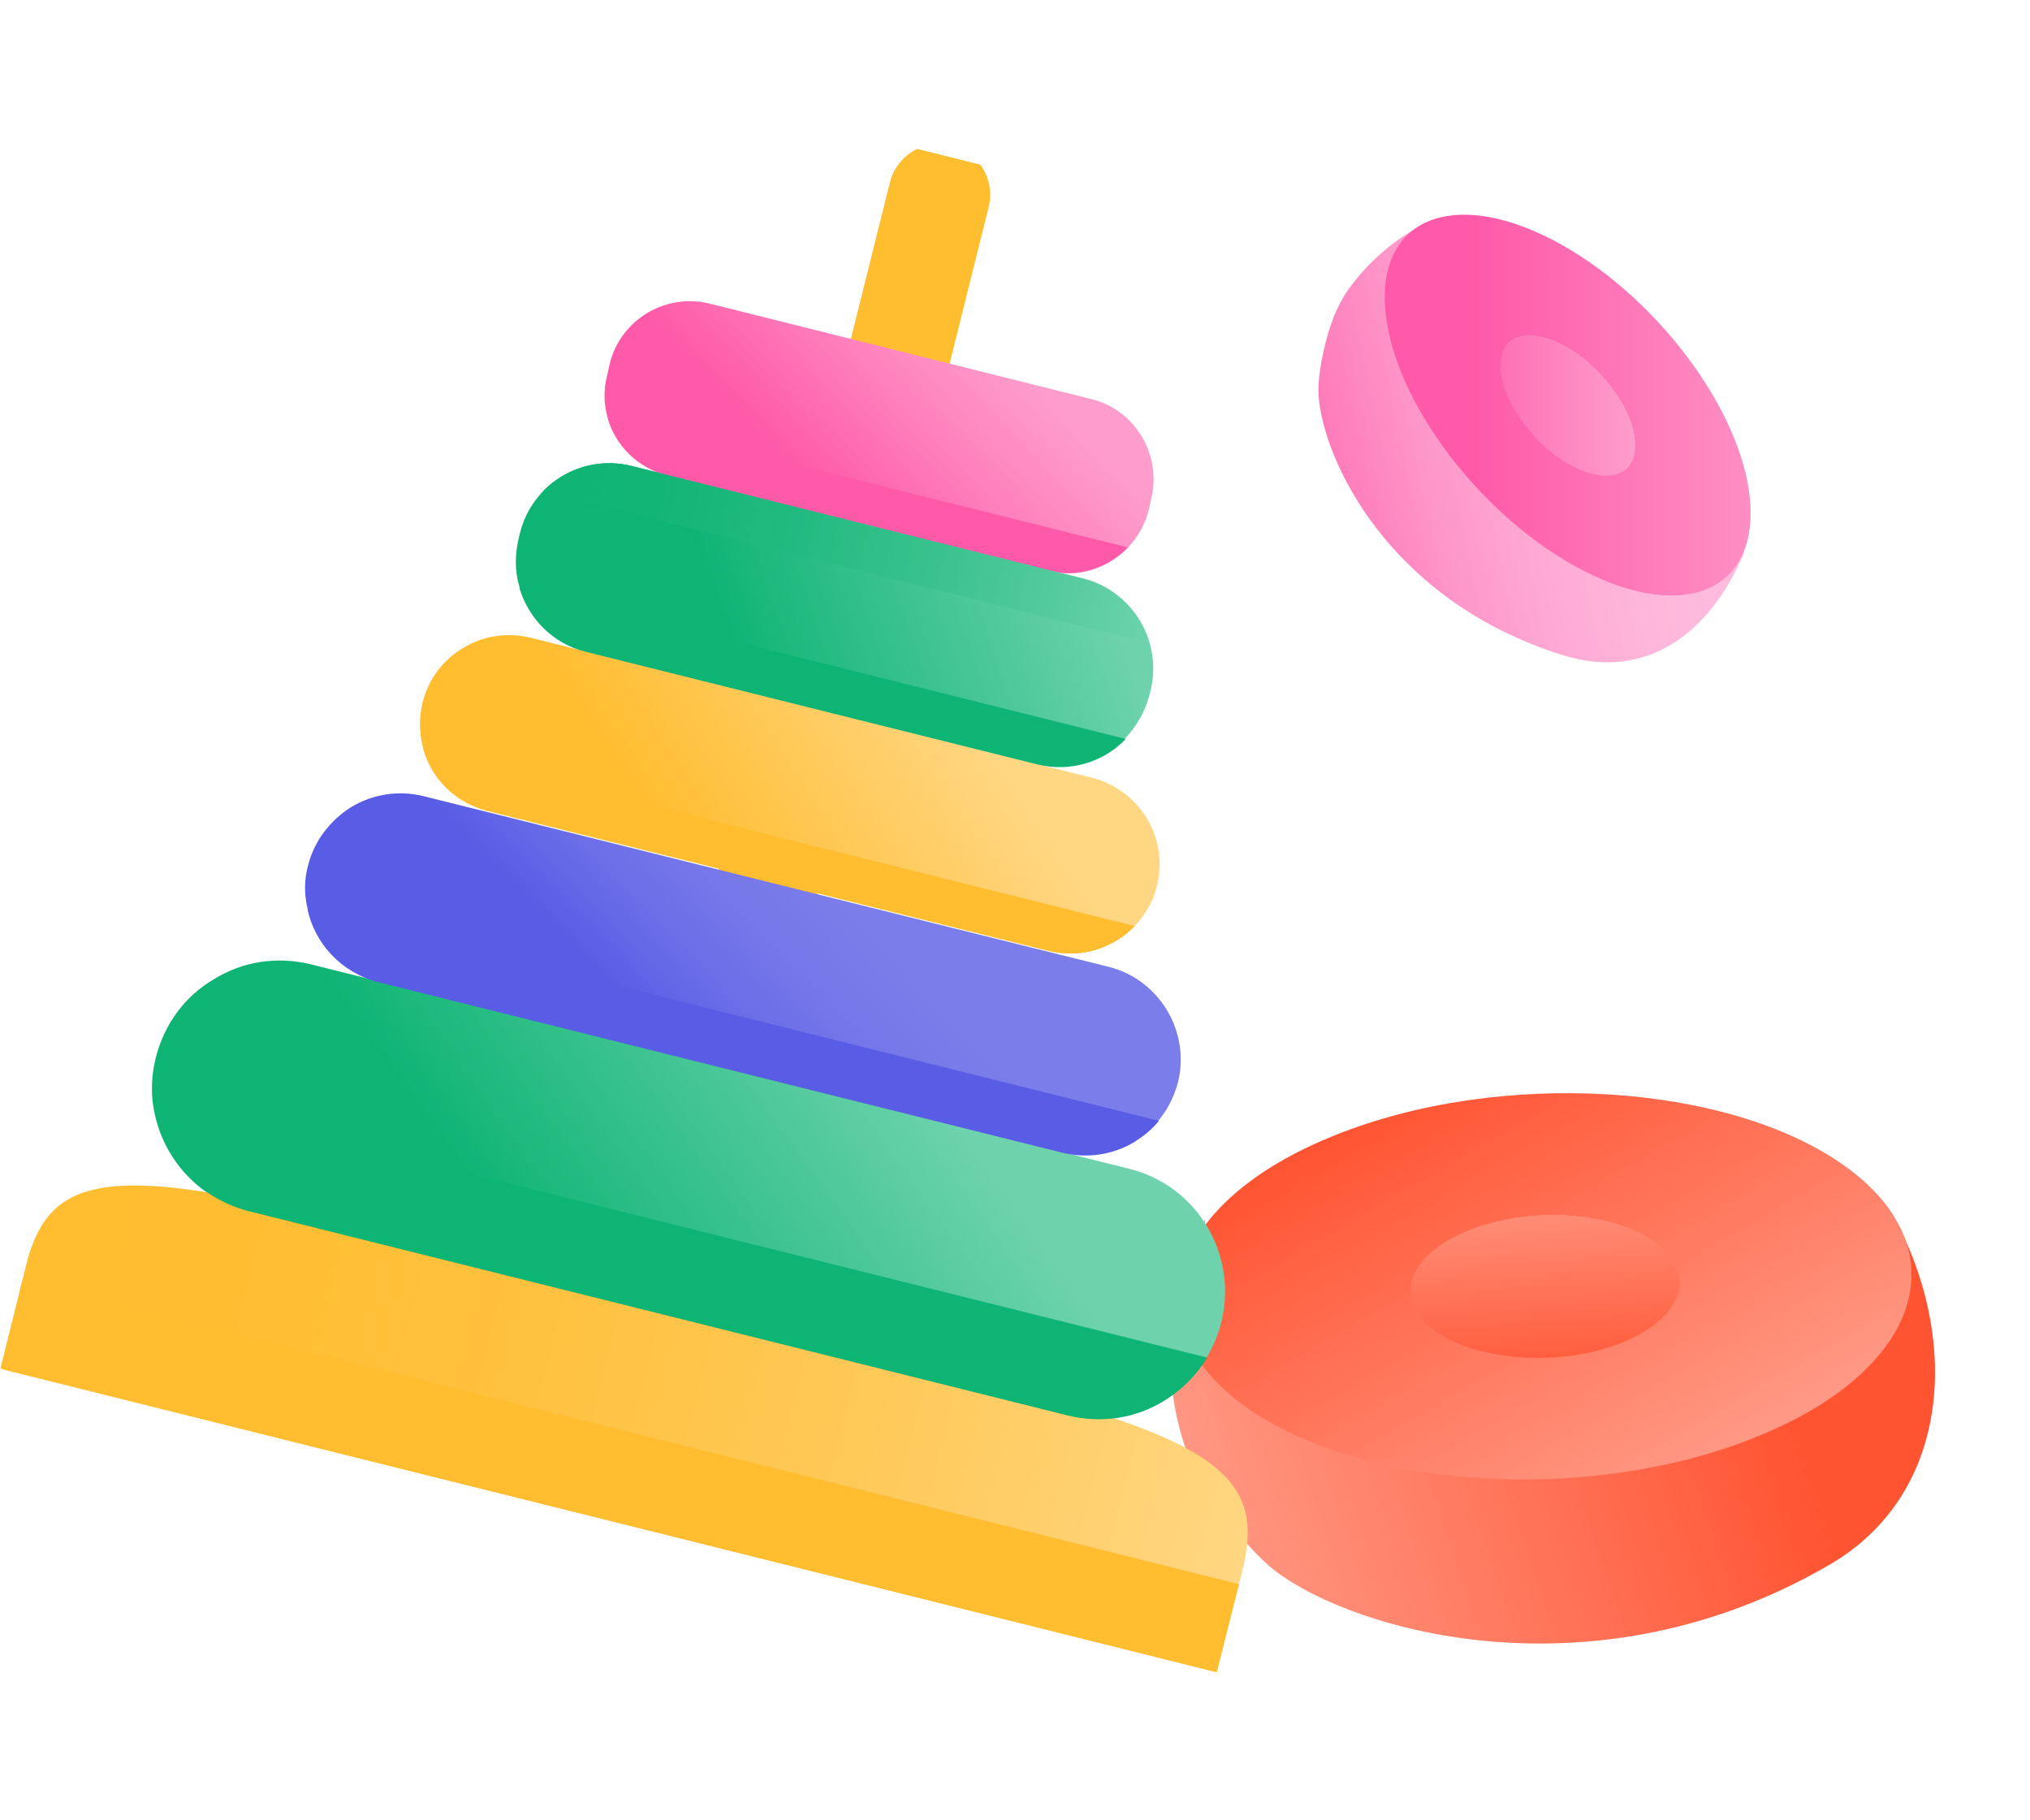
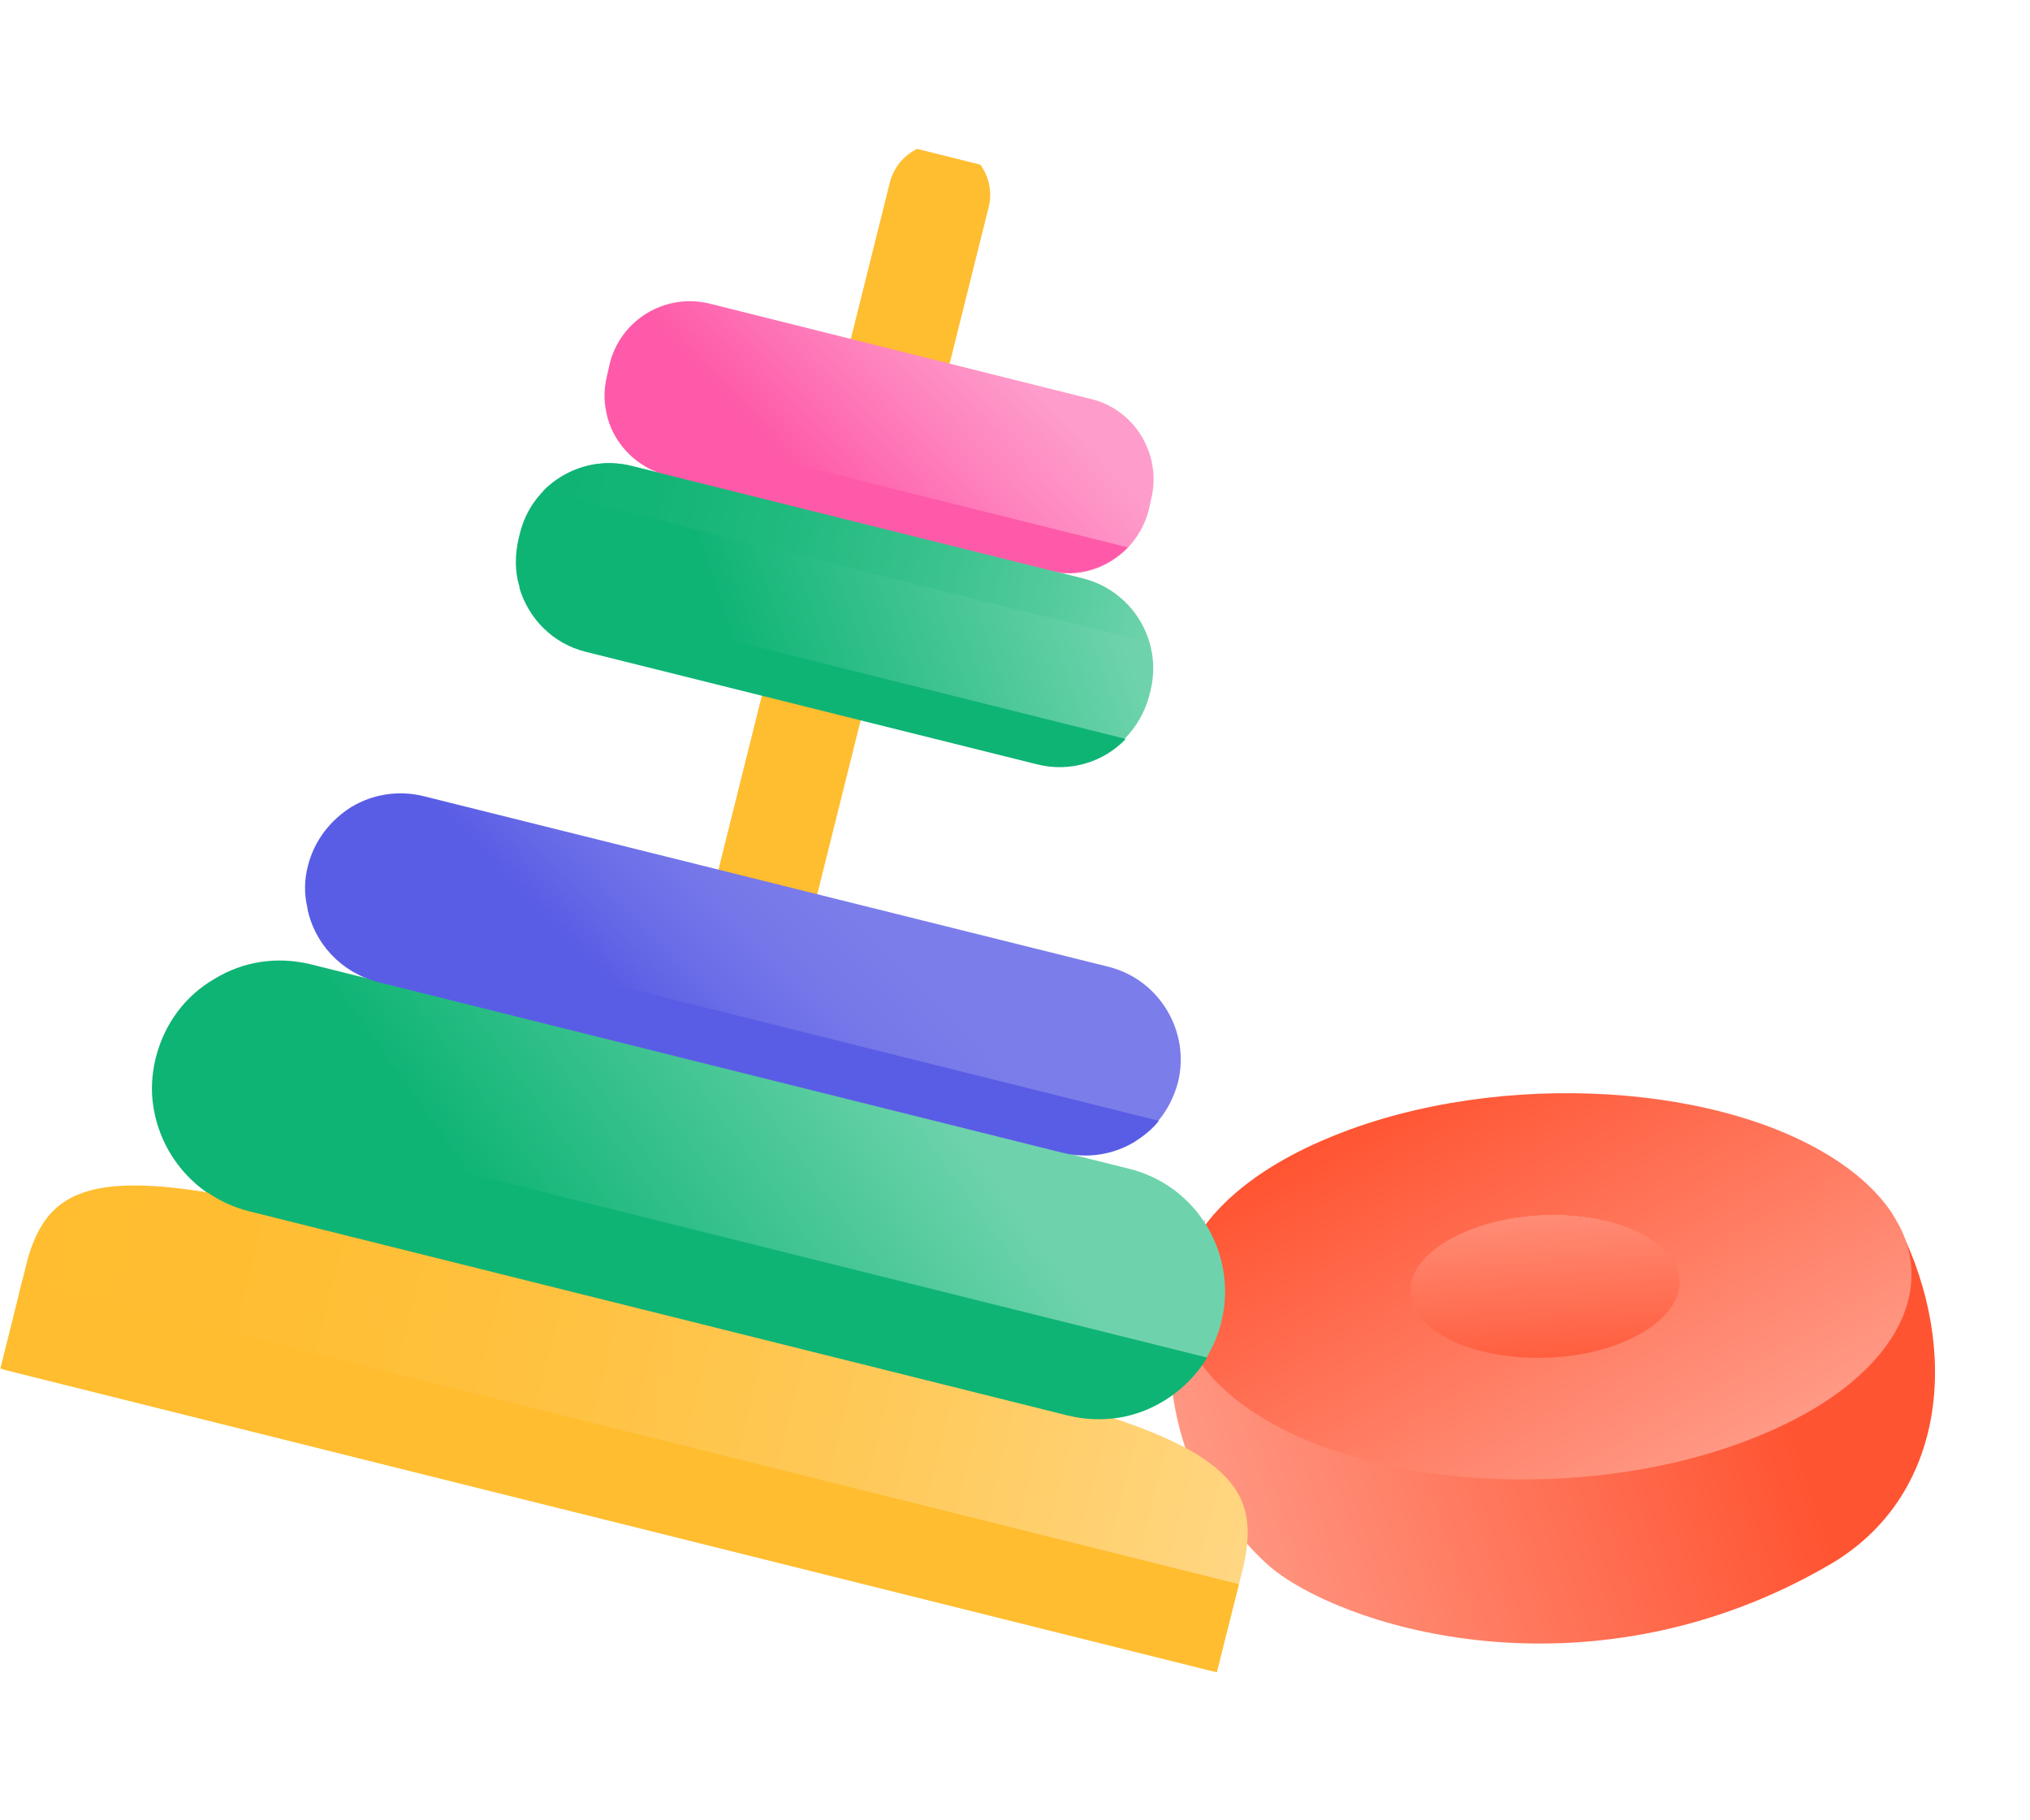
<svg xmlns="http://www.w3.org/2000/svg" xmlns:xlink="http://www.w3.org/1999/xlink" version="1.1" id="Layer_1" x="0px" y="0px" viewBox="0 0 319 286" style="enable-background:new 0 0 319 286;" xml:space="preserve">
  <style type="text/css">
	.st0{clip-path:url(#SVGID_00000116930497849063750380000008797907837357191046_);}
	.st1{fill:url(#SVGID_00000094611857685449751400000003475557222032282516_);}
	.st2{fill:url(#SVGID_00000097493327684720057140000002682142059502175657_);}
	.st3{fill:url(#SVGID_00000070837948563499708060000005477647198321940374_);}
	.st4{clip-path:url(#SVGID_00000015339577884087262280000011984759152891348377_);}
	.st5{fill:url(#SVGID_00000058573643077321908950000011845292145766928813_);}
	.st6{fill:url(#SVGID_00000147196191700478874240000004084261960676832646_);}
	.st7{fill:url(#SVGID_00000070821723125020215750000016728840998435464104_);}
	.st8{clip-path:url(#SVGID_00000150788745347180834720000003943507506798065308_);}
	.st9{fill:none;stroke:#FFBD30;stroke-width:16;stroke-linecap:round;stroke-miterlimit:10;}
	.st10{fill:url(#SVGID_00000057109746188535411570000009906019342729815986_);}
	.st11{fill:url(#SVGID_00000183927214655730896140000017911428089320639914_);}
	.st12{fill:url(#SVGID_00000071520237193509795460000002659075631696018360_);}
	.st13{fill:url(#SVGID_00000124872811741360866000000016987310344840063907_);}
	.st14{fill:url(#SVGID_00000160152457474075837000000014613923444028198544_);}
	.st15{fill:url(#SVGID_00000168116816197503306540000000136779845211170465_);}
	.st16{fill:#FE5AA9;}
	.st17{fill:#FFBD2F;}
	.st18{fill:#595DE5;}
	.st19{fill:url(#SVGID_00000006702207628310171890000008531658661971506606_);}
	.st20{fill:url(#SVGID_00000061471464585522441930000004239879112932635806_);}
	.st21{fill:#0EB474;}
</style>
  <g>
    <g>
      <defs>
-         <rect id="SVGID_1_" x="207.2" y="33.8" width="67.9" height="70.3" />
-       </defs>
+         </defs>
      <clipPath id="SVGID_00000154391248692088595450000010393578840314959760_">
        <use xlink:href="#SVGID_1_" style="overflow:visible;" />
      </clipPath>
      <g style="clip-path:url(#SVGID_00000154391248692088595450000010393578840314959760_);">
        <linearGradient id="SVGID_00000132795273991080238230000010378268418364407187_" gradientUnits="userSpaceOnUse" x1="256.956" y1="217.354" x2="221.258" y2="217.354" gradientTransform="matrix(1 0 0 -1 0 288)">
          <stop offset="0" style="stop-color:#FE9DCB" />
          <stop offset="0.65" style="stop-color:#FE6DB3" />
          <stop offset="1" style="stop-color:#FE5AA9" />
        </linearGradient>
        <path style="fill:url(#SVGID_00000132795273991080238230000010378268418364407187_);" d="M237.1,53.9l-15.9,15     c1.7-1.6,4.7-1.6,8.4,0.3c5.8,3,10.9,9.7,11.4,15c0.2,2-0.3,3.4-1.3,4.4l15.9-15c1-0.9,1.5-2.4,1.3-4.4c-0.5-5.3-5.6-12-11.4-15     C241.9,52.3,238.8,52.3,237.1,53.9z" />
        <linearGradient id="SVGID_00000024685531163203252150000017355974434577770148_" gradientUnits="userSpaceOnUse" x1="268.974" y1="224.911" x2="209.922" y2="212.35" gradientTransform="matrix(1 0 0 -1 0 288)">
          <stop offset="0" style="stop-color:#FFBDDE" />
          <stop offset="0.25" style="stop-color:#FEB8DB" />
          <stop offset="0.49" style="stop-color:#FEACD5" />
          <stop offset="0.74" style="stop-color:#FE98CA" />
          <stop offset="0.99" style="stop-color:#FE7CBA" />
          <stop offset="1" style="stop-color:#FE7BBA" />
        </linearGradient>
        <path style="fill:url(#SVGID_00000024685531163203252150000017355974434577770148_);" d="M207.2,62c0.6,10.1,11,32.5,38.6,41     c13.1,4,23-3.7,28.2-16c0.8-1.8-10.3,2.4-20.3-2.7c-15.8-8.2-29.7-26.5-31-40.8c-0.5-5.3,1.3-5.9,4-8.4l4-1.2     c-8.2-0.8-17.9,8.8-20.4,14.3C208.6,51.5,207,58.3,207.2,62L207.2,62z" />
        <linearGradient id="SVGID_00000009570378355512396730000005012545795646075820_" gradientUnits="userSpaceOnUse" x1="289.405" y1="224.301" x2="231.843" y2="224.301" gradientTransform="matrix(1 0 0 -1 0 288)">
          <stop offset="0" style="stop-color:#FE9DCB" />
          <stop offset="0.41" style="stop-color:#FE84BE" />
          <stop offset="1" style="stop-color:#FE5AA9" />
        </linearGradient>
        <path style="fill:url(#SVGID_00000009570378355512396730000005012545795646075820_);" d="M248.7,89.6     c15.8,8.2,27.6,3.3,26.3-11.1c-1.3-14.3-15.2-32.6-31-40.8c-15.8-8.2-27.6-3.3-26.3,11.1C219,63.2,232.9,81.4,248.7,89.6z      M256.9,69.2c0.5,5.3-3.9,7.1-9.7,4.1c-5.8-3-10.9-9.7-11.4-15c-0.5-5.3,3.9-7.1,9.7-4.1C251.3,57.2,256.4,63.9,256.9,69.2z" />
      </g>
    </g>
    <g>
      <defs>
        <rect id="SVGID_00000139262479663136096250000011296039218853132171_" x="187" y="165.1" transform="matrix(0.866 -0.5 0.5 0.866 -74.302 150.925)" width="115" height="98.1" />
      </defs>
      <clipPath id="SVGID_00000057124011298754952290000006770411701312386450_">
        <use xlink:href="#SVGID_00000139262479663136096250000011296039218853132171_" style="overflow:visible;" />
      </clipPath>
      <g style="clip-path:url(#SVGID_00000057124011298754952290000006770411701312386450_);">
        <linearGradient id="SVGID_00000108993158559466602970000013004525132887617724_" gradientUnits="userSpaceOnUse" x1="241.509" y1="103.265" x2="243.471" y2="69.661" gradientTransform="matrix(1 0 0 -1 0 288)">
          <stop offset="0" style="stop-color:#FF9985" />
          <stop offset="1" style="stop-color:#FF5432" />
        </linearGradient>
        <path style="fill:url(#SVGID_00000108993158559466602970000013004525132887617724_);" d="M221.6,203l1.5,34.2     c-0.2-3.6,3-7.2,9-9.7c9.6-3.8,22.8-3,29.5,1.8c2.5,1.8,3.8,3.9,3.9,6l-1.5-34.2c-0.1-2.1-1.3-4.2-3.9-6     c-6.7-4.8-19.9-5.6-29.5-1.8C224.6,195.8,221.5,199.5,221.6,203z" />
        <linearGradient id="SVGID_00000030477522440287045570000001620424977905994671_" gradientUnits="userSpaceOnUse" x1="276.163" y1="80.655" x2="186.083" y2="50.847" gradientTransform="matrix(1 0 0 -1 0 288)">
          <stop offset="0" style="stop-color:#FF5432" />
          <stop offset="1" style="stop-color:#FF9985" />
        </linearGradient>
        <path style="fill:url(#SVGID_00000030477522440287045570000001620424977905994671_);" d="M200.5,246.9c12.6,9.5,50.2,20.3,86.9-1     c18.7-10.8,20.5-34,11.2-52.8c-1.4-2.8-7.7,14.8-24.1,21.3c-26,10.4-61.9,8.3-80.2-4.8c-6.8-4.9-5.6-7.5-5.9-13.3l1-4.7     c-7.2,9.6-6.9,26.4-2.5,37.6C189.3,234.7,195.9,243.4,200.5,246.9z" />
        <linearGradient id="SVGID_00000106868449529254361930000009387623755881397385_" gradientUnits="userSpaceOnUse" x1="223.883" y1="118.616" x2="261.674" y2="53.161" gradientTransform="matrix(1 0 0 -1 0 288)">
          <stop offset="0" style="stop-color:#FF5432" />
          <stop offset="1" style="stop-color:#FF9985" />
        </linearGradient>
        <path style="fill:url(#SVGID_00000106868449529254361930000009387623755881397385_);" d="M275.9,225.8c26-10.4,32.3-29.5,14-42.6     c-18.3-13.1-54.2-15.3-80.2-4.8c-26,10.4-32.3,29.5-14,42.6C214,234.1,249.9,236.3,275.9,225.8z M260.1,195.2     c6.7,4.8,4.4,11.8-5.1,15.7s-22.8,3-29.5-1.8c-6.7-4.8-4.4-11.8,5.1-15.7S253.4,190.3,260.1,195.2z" />
      </g>
    </g>
    <g>
      <defs>
        <rect id="SVGID_00000060727142923802245130000007613397916117886366_" x="11.9" y="33.2" transform="matrix(0.242 -0.97 0.97 0.242 -35.036 218.567)" width="220.9" height="197.1" />
      </defs>
      <clipPath id="SVGID_00000103957183389878134180000006144782858407414167_">
        <use xlink:href="#SVGID_00000060727142923802245130000007613397916117886366_" style="overflow:visible;" />
      </clipPath>
      <g style="clip-path:url(#SVGID_00000103957183389878134180000006144782858407414167_);">
        <path class="st9" d="M99.9,221.8l47.7-191.2" />
        <linearGradient id="SVGID_00000158723100311399836080000007835340471624153510_" gradientUnits="userSpaceOnUse" x1="85.786" y1="84.85" x2="141.373" y2="124.765" gradientTransform="matrix(1 0 0 -1 -1.518899e-05 288)">
          <stop offset="0" style="stop-color:#0EB474" />
          <stop offset="1" style="stop-color:#6ED3AC" />
        </linearGradient>
        <path style="fill:url(#SVGID_00000158723100311399836080000007835340471624153510_);" d="M24.5,166.1c-0.5,2-0.7,4-0.6,5.9     c0.5,8.5,6.4,16.1,15.1,18.3l128.7,32.1c5.4,1.3,10.7,0.4,15.1-2.3c2.8-1.7,5.1-4,6.8-6.8c1-1.7,1.8-3.5,2.3-5.5     c2.7-10.7-3.8-21.6-14.6-24.2L48.8,151.5c-5.4-1.3-10.7-0.4-15.1,2.3C29.2,156.4,25.9,160.7,24.5,166.1L24.5,166.1z" />
        <linearGradient id="SVGID_00000080904169579361146120000008242220905493240719_" gradientUnits="userSpaceOnUse" x1="105.366" y1="123.787" x2="130.518" y2="148.415" gradientTransform="matrix(1 0 0 -1 -1.518899e-05 288)">
          <stop offset="0" style="stop-color:#595DE5" />
          <stop offset="0.3" style="stop-color:#696CE7" />
          <stop offset="0.67" style="stop-color:#7678E9" />
          <stop offset="1" style="stop-color:#7B7DEA" />
        </linearGradient>
        <path style="fill:url(#SVGID_00000080904169579361146120000008242220905493240719_);" d="M48.4,136c-0.6,2.2-0.6,4.5-0.1,6.6     c1.1,5.5,5.3,10.1,11.1,11.6L166.9,181c4,1,8.1,0.3,11.4-1.7c1.4-0.9,2.8-2,3.8-3.3c1.4-1.7,2.4-3.7,3-5.9     c2-8-2.9-16.2-10.9-18.2L66.6,125.1c-4-1-8.1-0.3-11.4,1.7C52,128.8,49.4,132,48.4,136L48.4,136z" />
        <linearGradient id="SVGID_00000163051440943988224700000005804886845219522236_" gradientUnits="userSpaceOnUse" x1="195.217" y1="209.477" x2="95.545" y2="144.6" gradientTransform="matrix(1 0 0 -1 -1.518899e-05 288)">
          <stop offset="0.46" style="stop-color:#FFD682" />
          <stop offset="0.89" style="stop-color:#FFBD2F" />
        </linearGradient>
-         <path style="fill:url(#SVGID_00000163051440943988224700000005804886845219522236_);" d="M66.4,110.4c-0.6,2.5-0.5,4.9,0.1,7.2     c1.3,4.7,5,8.5,10.1,9.8l88.2,22c3.7,0.9,7.5,0.3,10.6-1.6c1.1-0.6,2-1.4,2.9-2.3c1.6-1.7,2.9-3.8,3.5-6.3     c1.9-7.5-2.7-15.1-10.2-17l-88.2-22c-3.7-0.9-7.5-0.3-10.6,1.6C69.7,103.6,67.3,106.7,66.4,110.4z" />
        <linearGradient id="SVGID_00000124147807743717494950000002984904666586303919_" gradientUnits="userSpaceOnUse" x1="95.45" y1="179.177" x2="192.069" y2="212.334" gradientTransform="matrix(1 0 0 -1 -1.518899e-05 288)">
          <stop offset="0.2" style="stop-color:#0EB474" />
          <stop offset="0.78" style="stop-color:#6ED3AC" />
        </linearGradient>
        <path style="fill:url(#SVGID_00000124147807743717494950000002984904666586303919_);" d="M81.7,83.8l-0.2,0.8     c-0.6,2.6-0.6,5.2,0.1,7.5c1.4,4.8,5.2,8.8,10.4,10.1l71,17.7c5.2,1.3,10.5-0.4,13.9-4c1.7-1.8,3-4,3.7-6.6l0.2-0.8     c1.9-7.8-2.8-15.6-10.6-17.6l-71-17.7C91.5,71.3,83.6,76,81.7,83.8z" />
        <linearGradient id="SVGID_00000145032234518353203330000013148448219138706596_" gradientUnits="userSpaceOnUse" x1="155.309" y1="235.584" x2="128.603" y2="210.382" gradientTransform="matrix(1 0 0 -1 -1.518899e-05 288)">
          <stop offset="0" style="stop-color:#FE9DCB" />
          <stop offset="0.41" style="stop-color:#FE84BE" />
          <stop offset="1" style="stop-color:#FE5AA9" />
        </linearGradient>
        <path style="fill:url(#SVGID_00000145032234518353203330000013148448219138706596_);" d="M95.8,57.2l-0.4,1.8     c-0.6,2.3-0.5,4.6,0.1,6.7c1.2,4.3,4.7,7.8,9.3,9l60,15c4.6,1.2,9.3-0.4,12.4-3.6c1.5-1.6,2.7-3.6,3.3-5.9l0.4-1.8     c1.7-6.9-2.5-14-9.4-15.7l-60-15C104.6,46,97.5,50.2,95.8,57.2z" />
        <linearGradient id="SVGID_00000152983188285871001080000007218953078758780825_" gradientUnits="userSpaceOnUse" x1="195.504" y1="42.363" x2="4.295" y2="90.065" gradientTransform="matrix(1 0 0 -1 -1.518899e-05 288)">
          <stop offset="0" style="stop-color:#FFD682" />
          <stop offset="7.000000e-02" style="stop-color:#FFD378" />
          <stop offset="0.32" style="stop-color:#FFC958" />
          <stop offset="0.57" style="stop-color:#FFC241" />
          <stop offset="0.8" style="stop-color:#FFBE33" />
          <stop offset="1" style="stop-color:#FFBD2F" />
        </linearGradient>
        <path style="fill:url(#SVGID_00000152983188285871001080000007218953078758780825_);" d="M63.8,230.9l127,31.7     c5.8-23.3,16.3-32.3-30.3-43.9L47.9,190.6C1.2,179,6.3,191.8,0.5,215.2l127,31.7" />
        <path class="st16" d="M95.5,65.6c1.2,4.3,4.7,7.8,9.3,9l60,15c4.6,1.2,9.3-0.4,12.4-3.6L95.5,65.6z" />
-         <path class="st17" d="M66.5,117.6c1.3,4.7,5,8.5,10.1,9.8l88.2,22c3.7,0.9,7.5,0.3,10.6-1.6c1.1-0.6,2-1.4,2.9-2.3L66.5,117.6z" />
        <path class="st18" d="M48.3,142.7c1.1,5.5,5.3,10.1,11.1,11.6l107.5,26.8c4,1,8.1,0.3,11.4-1.7c1.4-0.9,2.8-2,3.8-3.3L48.3,142.7     L48.3,142.7z" />
        <linearGradient id="SVGID_00000121986959461313257410000013311111647895497387_" gradientUnits="userSpaceOnUse" x1="181.541" y1="190.5" x2="86.217" y2="214.281" gradientTransform="matrix(1 0 0 -1 -1.518899e-05 288)">
          <stop offset="0" style="stop-color:#6ED3AC" />
          <stop offset="0.12" style="stop-color:#5BCDA1" />
          <stop offset="0.36" style="stop-color:#3AC28D" />
          <stop offset="0.6" style="stop-color:#21BA7F" />
          <stop offset="0.82" style="stop-color:#13B576" />
          <stop offset="1" style="stop-color:#0EB474" />
        </linearGradient>
        <path style="fill:url(#SVGID_00000121986959461313257410000013311111647895497387_);" d="M85.3,77.2c3.5-3.6,8.7-5.3,13.9-4     l71,17.7c5.2,1.3,9,5.3,10.4,10.1L85.3,77.2z" />
        <linearGradient id="SVGID_00000062905017128694395590000005434913196963219335_" gradientUnits="userSpaceOnUse" x1="223.958" y1="156.398" x2="222.719" y2="156.708" gradientTransform="matrix(1 0 0 -1 -1.518899e-05 288)">
          <stop offset="0" style="stop-color:#6ED3AC" />
          <stop offset="0.12" style="stop-color:#5BCDA1" />
          <stop offset="0.36" style="stop-color:#3AC28D" />
          <stop offset="0.6" style="stop-color:#21BA7F" />
          <stop offset="0.82" style="stop-color:#13B576" />
          <stop offset="1" style="stop-color:#0EB474" />
        </linearGradient>
        <path style="fill:url(#SVGID_00000062905017128694395590000005434913196963219335_);" d="M81.6,92.3c1.4,4.8,5.2,8.8,10.4,10.1     l71,17.7c5.2,1.3,10.5-0.4,13.9-4L81.6,92.3z" />
        <path class="st21" d="M24,172c0.5,8.5,6.4,16.1,15.1,18.3l128.7,32.1c5.4,1.3,10.7,0.4,15.1-2.3c2.8-1.7,5.1-4,6.8-6.8L24,172z" />
        <path class="st17" d="M3.5,201.2l191.2,47.7l-3.5,13.9L0,215L3.5,201.2z" />
      </g>
    </g>
  </g>
</svg>